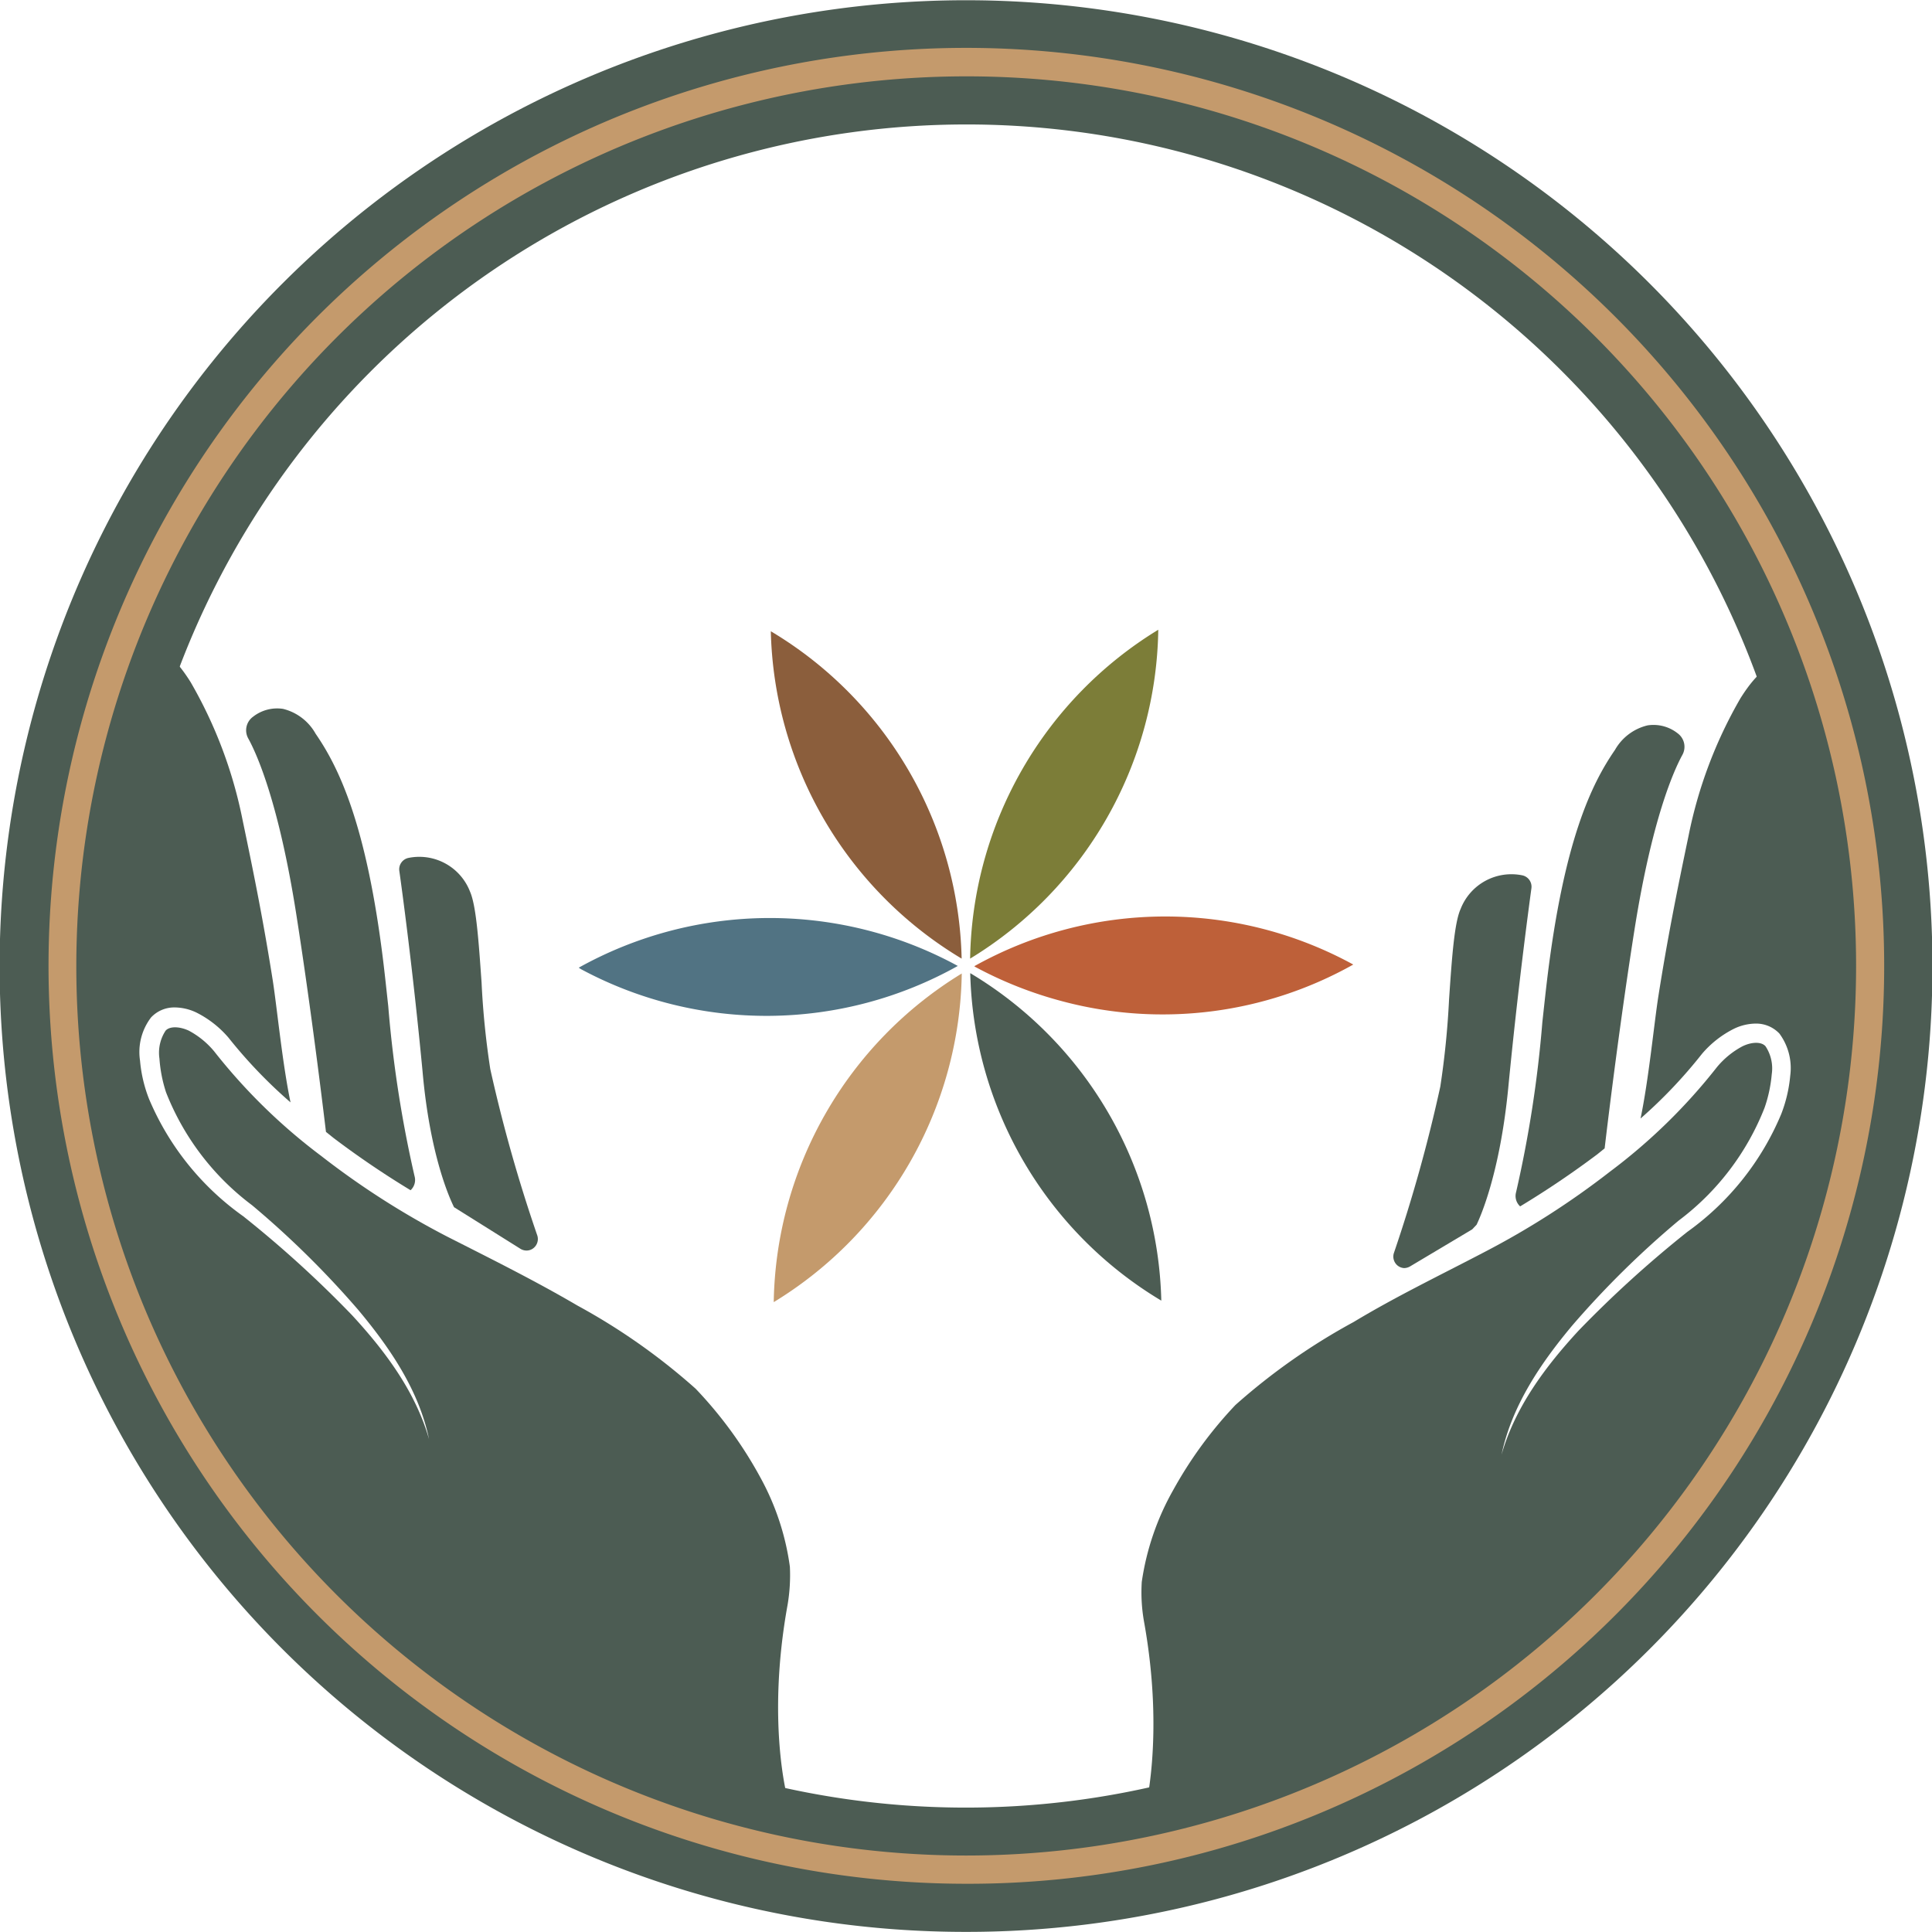
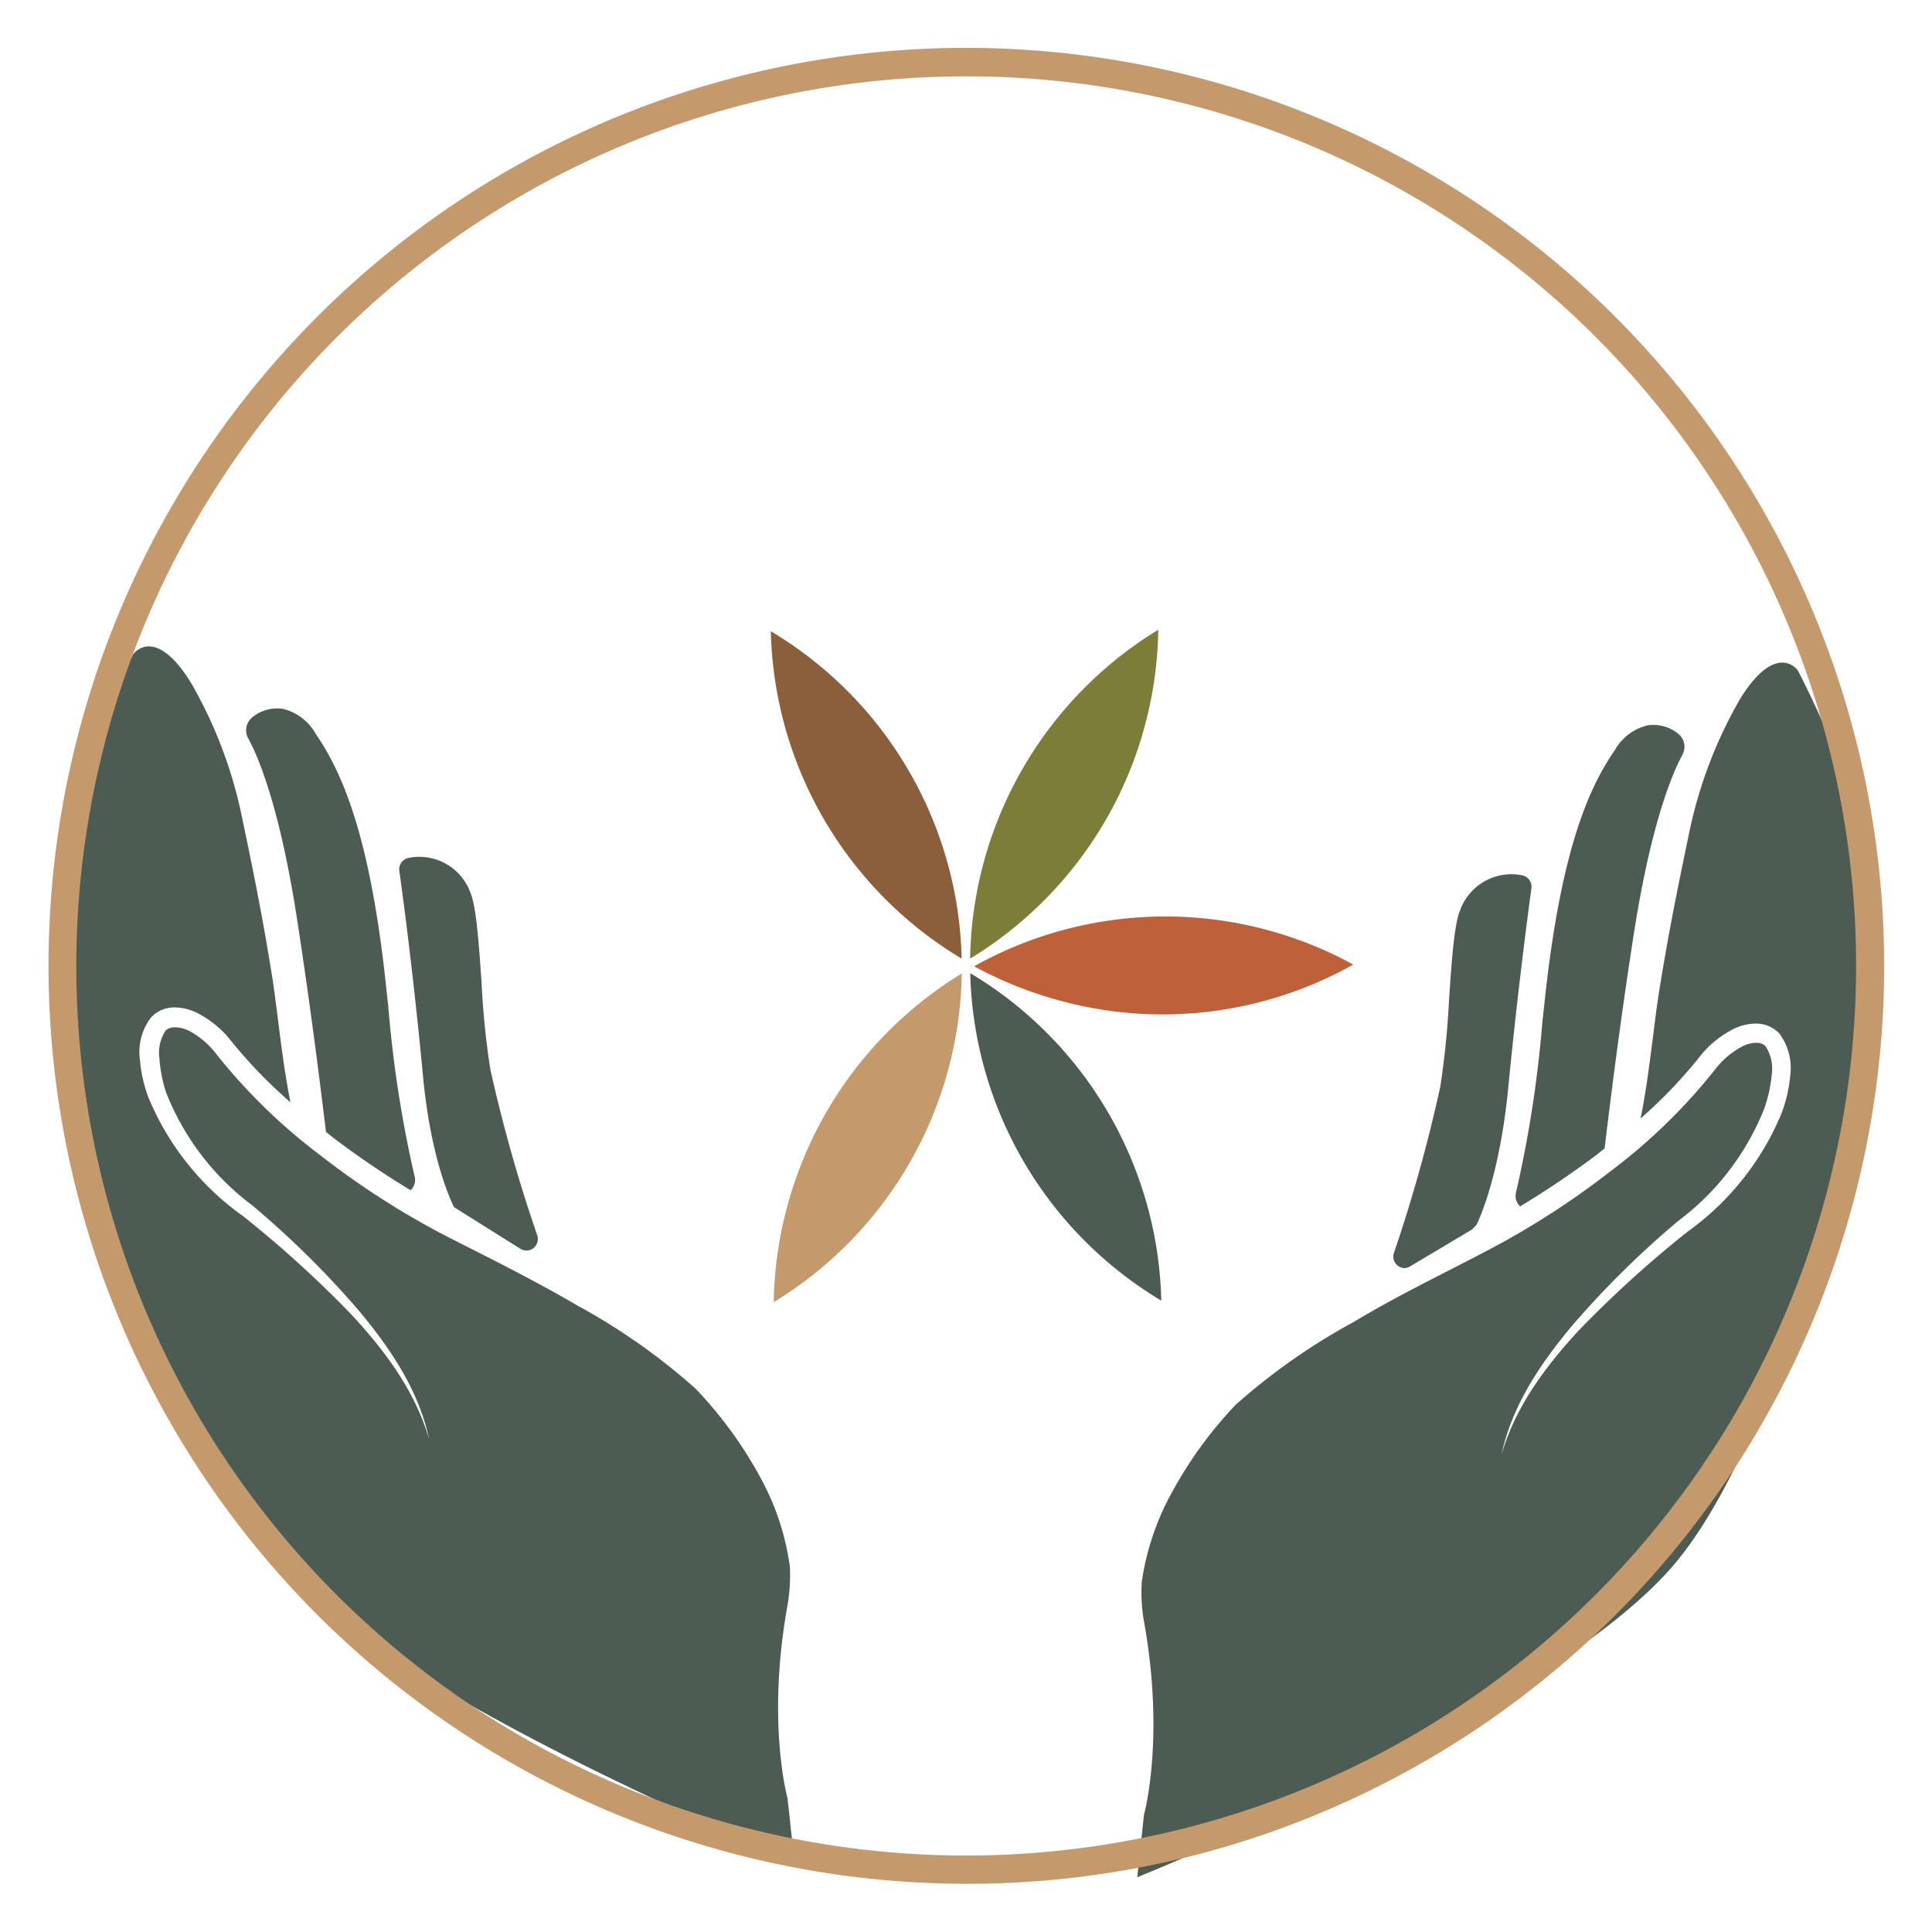
<svg xmlns="http://www.w3.org/2000/svg" viewBox="0 0 166.25 166.24">
  <defs>
    <style>.cls-1{fill:#4c5c53;}.cls-2{fill:#7c7d38;}.cls-3{fill:#be6039;}.cls-4{fill:#8b5e3c;}.cls-5{fill:#c49a6c;}.cls-6{fill:#517383;}</style>
  </defs>
  <g id="Layer_2" data-name="Layer 2">
    <g id="Layer_1-2" data-name="Layer 1">
      <path class="cls-1" d="M59.86,119.5l0,0a54.17,54.17,0,0,0-10.16-7.15c-3.65-2.14-7.4-4-11.22-5.94a70,70,0,0,1-10.84-6.94,49.34,49.34,0,0,1-9.21-9,7.28,7.28,0,0,0-2.18-1.78c-.79-.37-1.65-.4-2,0a3.45,3.45,0,0,0-.53,2.4A12,12,0,0,0,14.29,94a22.34,22.34,0,0,0,7.4,9.71,79.55,79.55,0,0,1,9.13,9c2.73,3.26,5.23,6.93,6.1,11.13-1.18-4.11-3.78-7.58-6.62-10.66a95.86,95.86,0,0,0-9.37-8.52,23.64,23.64,0,0,1-8.1-10.08,11.77,11.77,0,0,1-.78-3.31A4.91,4.91,0,0,1,13,87.55a2.73,2.73,0,0,1,2-.86,4.39,4.39,0,0,1,1.9.44,8.87,8.87,0,0,1,2.76,2.16A41.73,41.73,0,0,0,25,94.86c-.7-3.34-1.16-8.12-1.53-10.5-.78-4.93-1.53-8.71-2.6-13.82a38.71,38.71,0,0,0-4.46-11.83c-3.12-5-4.94-2.42-4.94-2.42s-7,13.23-7,21.66,7.06,42.41,17.5,55.05,46.38,27.13,46.38,27.13l-.58-5.38s-1.83-6.52,0-16.64a15.2,15.2,0,0,0,.2-3.29,22.09,22.09,0,0,0-2.49-7.59A35.75,35.75,0,0,0,59.86,119.5Z" />
      <path class="cls-1" d="M35.33,102.42a1.2,1.2,0,0,0,.34-1.22,102.55,102.55,0,0,1-2.26-14.61c-.14-1.29-.27-2.51-.4-3.6C31.56,70.91,29.13,66,27.16,63.14A4.42,4.42,0,0,0,24.36,61a3.36,3.36,0,0,0-2.59.68,1.44,1.44,0,0,0-.41,1.86h0c.74,1.34,2.62,5.51,4.13,15.1,1.11,7.08,2.05,14.51,2.56,18.76l.66.53A78.18,78.18,0,0,0,35.33,102.42Z" />
      <path class="cls-1" d="M39.07,103.88l5.73,3.59a1,1,0,0,0,.51.14.94.94,0,0,0,.61-.22,1,1,0,0,0,.32-1.06A131.19,131.19,0,0,1,42.19,92a70.85,70.85,0,0,1-.75-7.45c-.25-3.55-.46-6.63-1-7.84a4.68,4.68,0,0,0-5.27-2.89,1,1,0,0,0-.81,1.11h0c.19,1.33,1.16,8.41,2,17.25C37,99.5,38.74,103.21,39.07,103.88Z" />
      <path class="cls-1" d="M61,118.39l0,0,0,0Z" />
      <path class="cls-1" d="M154.7,57.68s-1.82-2.57-4.94,2.42a38.71,38.71,0,0,0-4.46,11.83c-1.07,5.11-1.82,8.89-2.6,13.82-.37,2.38-.83,7.16-1.53,10.5a41.73,41.73,0,0,0,5.29-5.57,8.76,8.76,0,0,1,2.76-2.16,4.39,4.39,0,0,1,1.9-.44,2.75,2.75,0,0,1,2,.86,5,5,0,0,1,.93,3.63,12.12,12.12,0,0,1-.78,3.31A23.67,23.67,0,0,1,145.2,106a96.93,96.93,0,0,0-9.37,8.51c-2.84,3.08-5.44,6.55-6.62,10.66.88-4.2,3.37-7.87,6.1-11.13a79.55,79.55,0,0,1,9.13-9,22.34,22.34,0,0,0,7.4-9.71,11.86,11.86,0,0,0,.62-2.89,3.45,3.45,0,0,0-.53-2.4c-.35-.42-1.21-.39-2,0a7.28,7.28,0,0,0-2.18,1.78,49,49,0,0,1-9.21,9,70.47,70.47,0,0,1-10.84,6.94c-3.82,2-7.57,3.8-11.22,6a54.08,54.08,0,0,0-10.17,7.14l0,0a35.68,35.68,0,0,0-5.36,7.33,22.62,22.62,0,0,0-2.7,7.89,14.45,14.45,0,0,0,.19,3.4c1.83,10.12,0,16.64,0,16.64l-.58,5.38s35.94-14.5,46.38-27.13,17.51-46.62,17.5-55S154.7,57.68,154.7,57.68Z" />
      <path class="cls-1" d="M138.08,98.82c.38-3.23,1.37-11.22,2.56-18.76,1.51-9.57,3.39-13.75,4.13-15.1a1.44,1.44,0,0,0-.41-1.86,3.35,3.35,0,0,0-2.59-.68,4.4,4.4,0,0,0-2.8,2.11c-2,2.9-4.4,7.77-5.85,19.85-.13,1.09-.26,2.31-.4,3.59a102.47,102.47,0,0,1-2.26,14.62,1.21,1.21,0,0,0,.35,1.22,79.65,79.65,0,0,0,6.61-4.46C137.64,99.18,137.85,99,138.08,98.82Z" />
      <path class="cls-1" d="M120.82,109.12a1.06,1.06,0,0,0,.51-.14l5.35-3.19.38-.4c.33-.68,2-4.42,2.72-11.71.81-8.4,1.74-15.32,2-17.25a1,1,0,0,0-.8-1.11,4.69,4.69,0,0,0-5.29,2.89c-.55,1.21-.76,4.29-1,7.84a73.64,73.64,0,0,1-.75,7.45,130.85,130.85,0,0,1-4,14.34,1,1,0,0,0,.32,1.06A1,1,0,0,0,120.82,109.12Z" />
      <path class="cls-1" d="M105.1,119.83l0,0v0Z" />
      <path class="cls-2" d="M99.67,54.19a33.7,33.7,0,0,1-16.19,28.3,33.78,33.78,0,0,1,16.19-28.3" />
      <path class="cls-1" d="M99.93,111.92h0A33.79,33.79,0,0,1,83.49,83.74,33.75,33.75,0,0,1,99.93,111.9Z" />
      <path class="cls-3" d="M83.86,83.13A33.71,33.71,0,0,1,116.45,83a33.49,33.49,0,0,1-25,3.17,34.13,34.13,0,0,1-7.59-3" />
-       <path class="cls-4" d="M66.33,54.32A33.67,33.67,0,0,1,82.75,82.49,33.76,33.76,0,0,1,66.33,54.34Z" />
+       <path class="cls-4" d="M66.33,54.32A33.67,33.67,0,0,1,82.75,82.49,33.76,33.76,0,0,1,66.33,54.34" />
      <path class="cls-5" d="M66.58,112.05A33.78,33.78,0,0,1,82.76,83.77a33.72,33.72,0,0,1-16.18,28.28" />
-       <path class="cls-6" d="M49.8,83.27a33.78,33.78,0,0,1,32.62-.15A33.7,33.7,0,0,1,50,83.4Z" />
-       <path class="cls-1" d="M83.13,166.24A83.09,83.09,0,0,1,24.35,24.35,83.17,83.17,0,0,1,159.72,50.77h0A83.09,83.09,0,0,1,83.13,166.24Zm0-155.53A72.43,72.43,0,0,0,54.94,149.85a72.48,72.48,0,0,0,94.91-38.53h0A72.39,72.39,0,0,0,83.13,10.71Z" />
      <path class="cls-5" d="M83.13,162.1A79,79,0,0,1,52.38,10.35a79,79,0,0,1,61.5,145.55A78.43,78.43,0,0,1,83.13,162.1Zm0-155.53A76.59,76.59,0,0,0,12.59,112.93a76.6,76.6,0,0,0,141.08,0A76.54,76.54,0,0,0,83.13,6.57Z" />
    </g>
  </g>
</svg>